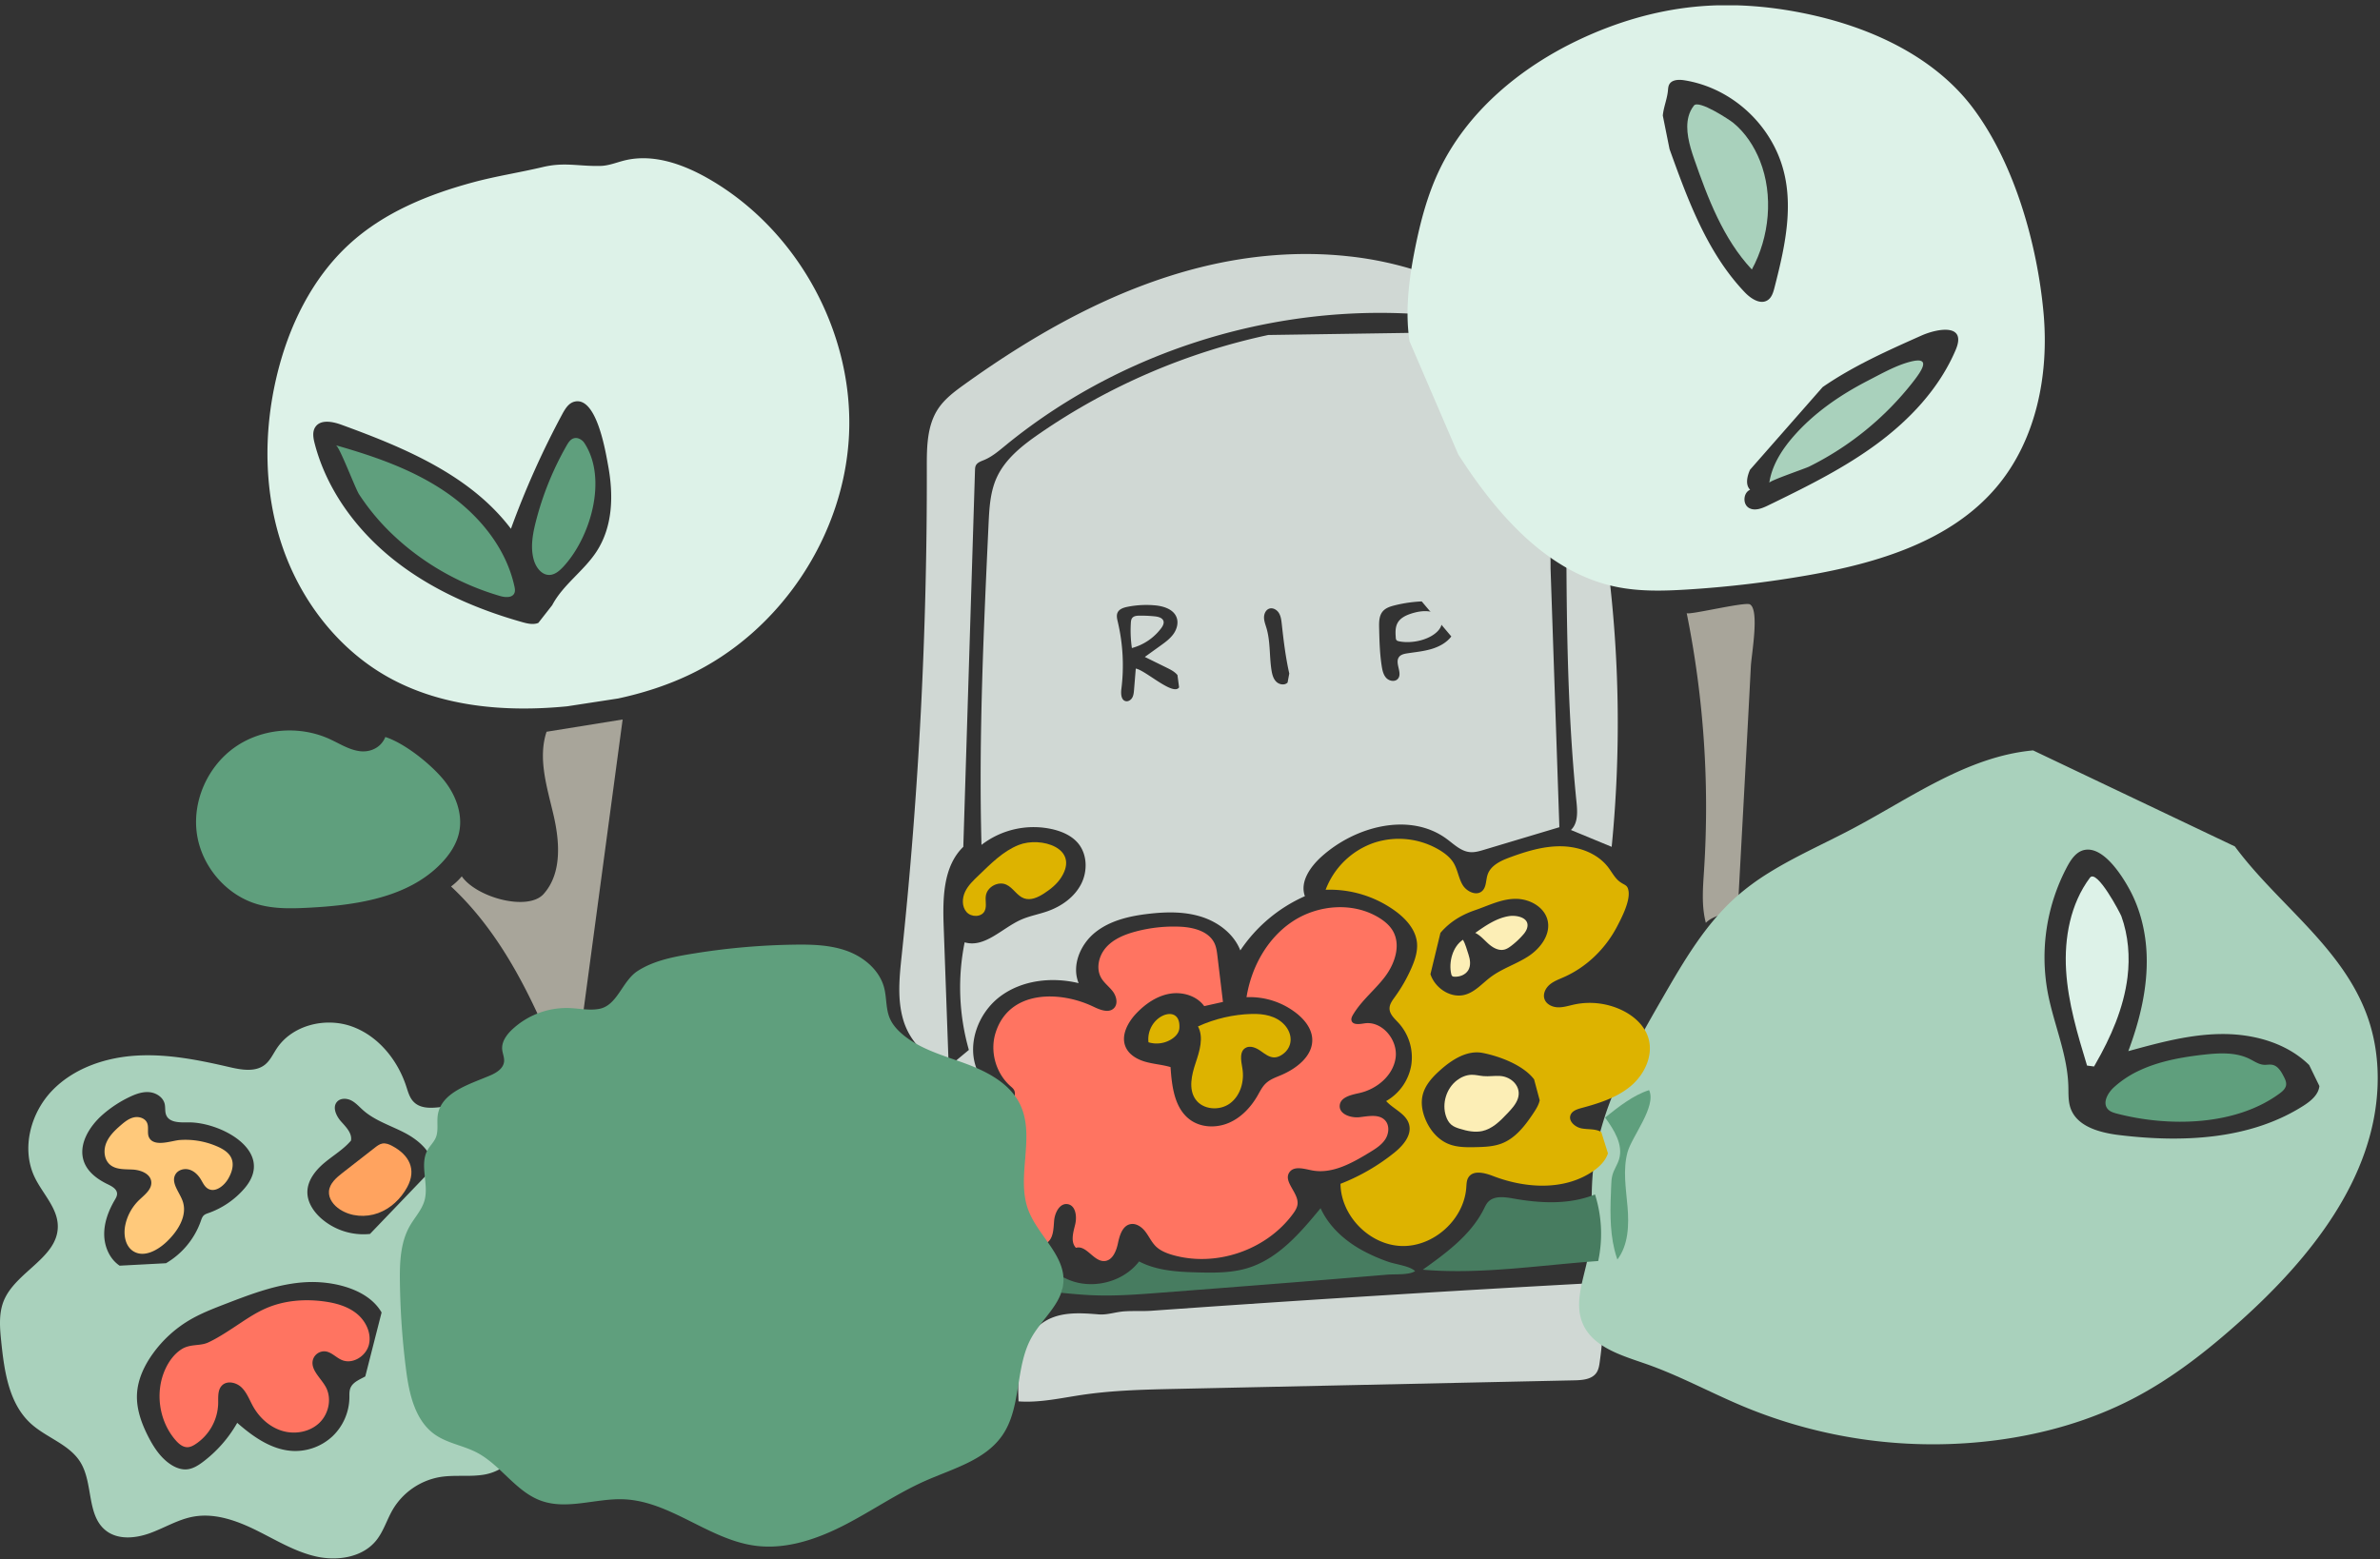
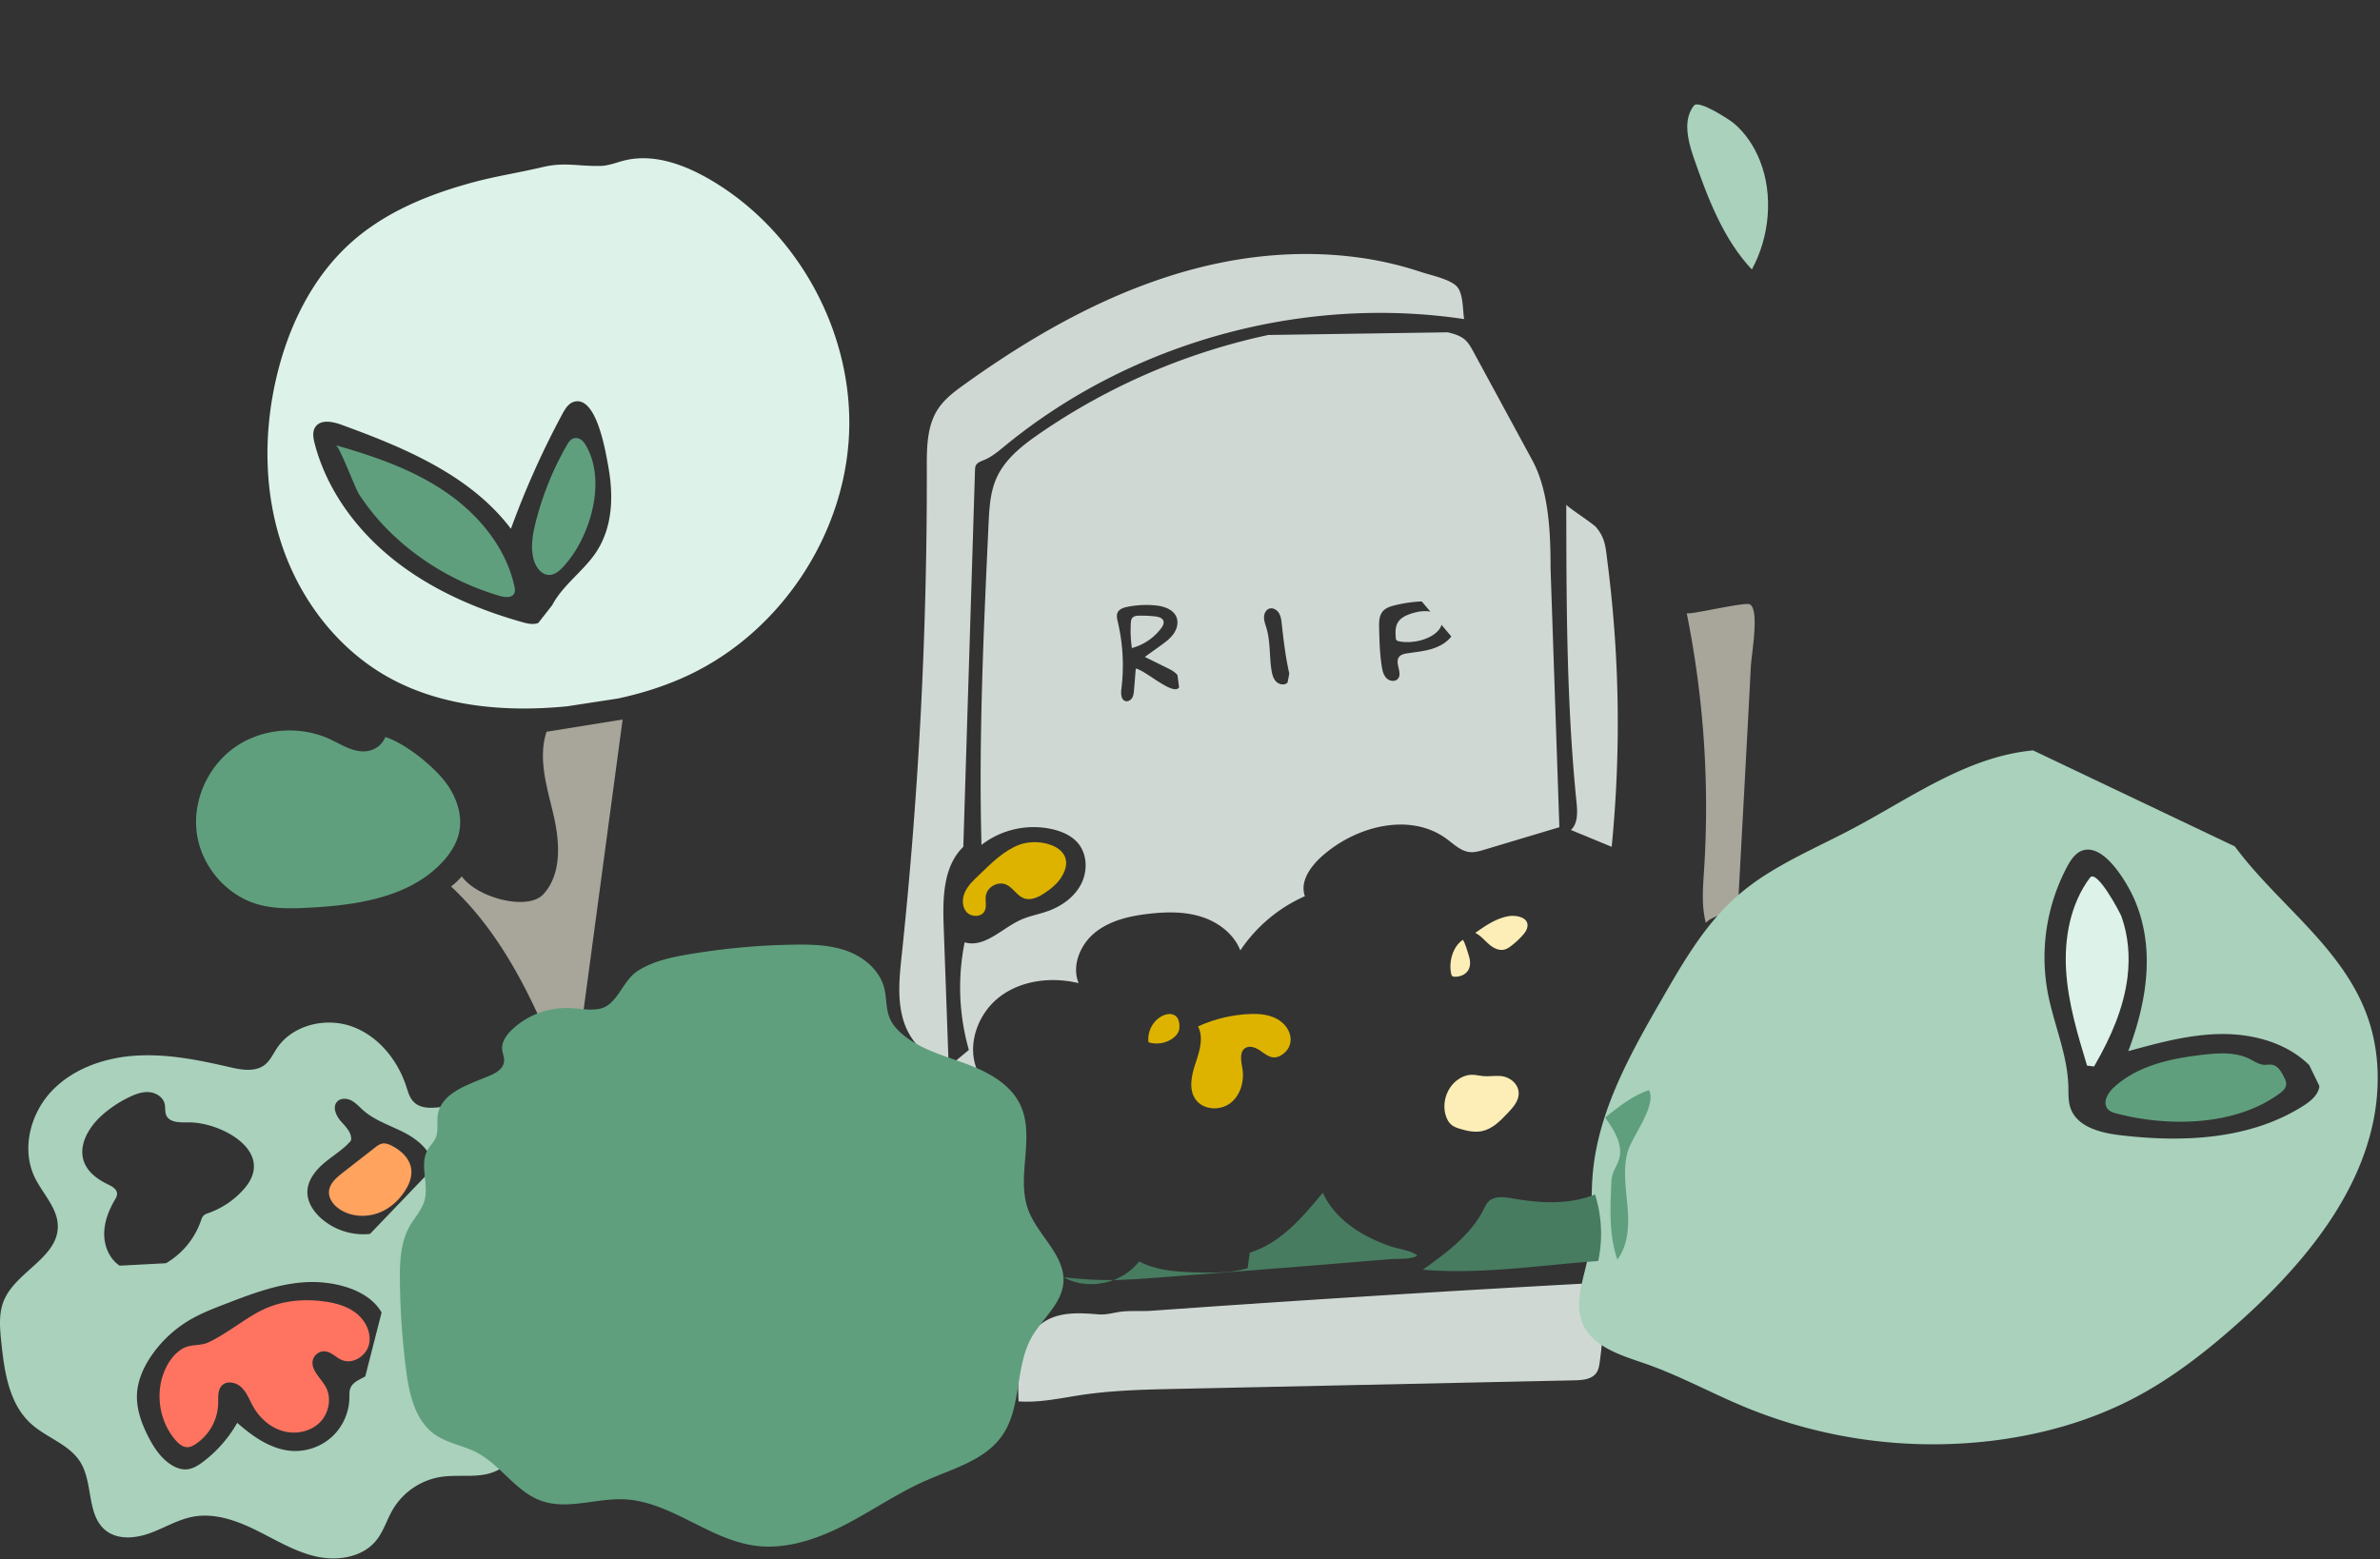
<svg xmlns="http://www.w3.org/2000/svg" width="206" height="135" viewBox="0 0 206 135">
  <rect x="0" y="0" width="206" height="135" fill="#333333" stroke="none" />
  <defs>
    <clipPath id="a">
      <path d="M136.68 64.9h69.123v60.144H136.68z" />
    </clipPath>
    <clipPath id="b">
      <path d="M0 88.53h44.562v46.39H0z" />
    </clipPath>
    <clipPath id="c">
      <path d="M121.83.46h55.156v50.68H121.83z" />
    </clipPath>
  </defs>
  <path fill="#ddb300" d="M87.102 76.589c.596.273.925.977 1.545 1.19.578.2 1.204-.095 1.718-.427.58-.376 1.133-.822 1.501-1.407 1.598-2.543-1.803-3.541-3.692-2.792-1.357.538-2.41 1.62-3.464 2.63-.446.428-.912.862-1.177 1.422-.265.56-.286 1.284.122 1.75.407.467 1.293.468 1.572-.085.117-.233.11-.493.096-.758-.01-.188-.022-.379.006-.562.115-.77 1.065-1.285 1.773-.961" />
  <path fill="#5f9f7d" d="M50.105 37.97a.683.683 0 0 0-.474-.014c-.274.097-.443.365-.587.617a26.42 26.42 0 0 0-2.666 6.59c-.276 1.084-.482 2.235-.176 3.31.184.647.673 1.312 1.345 1.302.478-.007.878-.353 1.203-.702 2.33-2.491 3.878-7.583 1.835-10.712a1.02 1.02 0 0 0-.48-.39m-11.543 4.614c-2.852-1.947-6.17-3.09-9.492-4.035.314.09 1.672 3.726 2.011 4.249a19.57 19.57 0 0 0 3.185 3.74c2.555 2.35 5.683 4.09 9.015 5.06.315.092.713.142.985.012a.515.515 0 0 0 .254-.255c.085-.185.048-.401.004-.601-.74-3.373-3.11-6.222-5.962-8.17" />
  <path fill="#d0d8d4" d="M82.1 91.935l-.42-11.723c-.087-2.442-.056-5.197 1.699-6.898l1.012-32.6c.005-.14.01-.282.069-.407.125-.264.438-.366.708-.478.683-.28 1.257-.769 1.829-1.238 10.937-8.971 25.738-13.057 39.73-10.967-.128-.834-.07-2.22-.634-2.826-.588-.63-2.275-.976-3.082-1.246a29.99 29.99 0 0 0-6.26-1.36c-4.283-.473-8.65-.097-12.826.944-7.435 1.853-14.244 5.687-20.468 10.158-.843.606-1.696 1.244-2.267 2.111-.958 1.458-.974 3.318-.97 5.062a392.853 392.853 0 0 1-2.168 42.197c-.2 1.884-.408 3.826.132 5.642.538 1.816 2.028 3.491 3.916 3.629" />
  <path fill="#a9d1bc" d="M151.63 23.334c1.53-2.803 1.887-6.428.7-9.42-.49-1.233-1.254-2.408-2.283-3.26-.346-.287-3.012-2.041-3.427-1.517-.229.29-.38.609-.47.947-.301 1.128.068 2.47.47 3.63 1.197 3.44 2.522 6.958 5.01 9.62" />
  <path fill="#a8a59a" d="M53.892 62.29l-6.585 1.062c-.762 2.295.032 4.774.585 7.128.555 2.354.772 5.114-.839 6.918-1.353 1.515-5.786.323-7.084-1.528a5.603 5.603 0 0 1-.929.877c5.157 4.808 7.89 11.602 10.47 18.164l4.382-32.621" />
  <path fill="#ff7461" d="M30.878 113.73c-.789-.64-1.81-.92-2.817-1.057-1.676-.228-3.424-.093-4.98.568-1.04.442-1.96 1.102-2.9 1.718-.652.427-1.487.963-2.186 1.277-.707.317-1.537.094-2.288.578-.613.395-1.063 1.006-1.374 1.665-.944 2.003-.586 4.55.874 6.217.273.311.628.612 1.042.595.233-.01.45-.12.647-.246a4.36 4.36 0 0 0 1.988-3.534c.01-.547-.057-1.172.327-1.561.446-.454 1.254-.268 1.708.179.454.447.673 1.071.984 1.627.553.992 1.46 1.812 2.551 2.13 1.09.32 2.357.09 3.181-.693.824-.783 1.107-2.124.56-3.12-.436-.793-1.361-1.507-1.103-2.374a1.024 1.024 0 0 1 1.06-.704c.31.034.57.204.83.384.198.136.396.278.615.369.938.39 2.087-.344 2.333-1.33.245-.985-.263-2.048-1.052-2.688" />
-   <path fill="#ffc97b" d="M15.805 103.973c-.28-.78-1.034-1.58-.621-2.298.222-.387.74-.538 1.171-.422.431.115.777.449 1.012.828.183.297.326.644.624.824.62.376 1.387-.218 1.754-.841.318-.54.534-1.21.287-1.785-.204-.475-.679-.774-1.149-.989a6.865 6.865 0 0 0-3.311-.594c-.698.05-2.186.638-2.653-.184-.217-.384-.012-.891-.187-1.296-.176-.41-.7-.574-1.135-.48-.435.094-.799.383-1.136.674-.512.442-1.019.929-1.27 1.557-.252.628-.181 1.433.335 1.87.526.444 1.293.38 1.98.42.687.041 1.505.357 1.586 1.04.079.66-.57 1.138-1.05 1.597a4.205 4.205 0 0 0-1.198 2.17c-.166.799-.022 1.759.635 2.223.025.018.05.034.077.05.919.563 2.097-.094 2.878-.837.968-.921 1.823-2.27 1.371-3.527" />
  <path fill="#5f9f7d" d="M38.271 67.36c-1.14-1.322-3.263-3.014-4.918-3.555-.36.903-1.282 1.354-2.236 1.225-.934-.127-1.75-.668-2.609-1.057-2.602-1.182-5.823-.927-8.165.71-2.343 1.638-3.694 4.62-3.308 7.451.386 2.833 2.525 5.368 5.273 6.157 1.428.41 2.943.372 4.428.294 3.765-.197 7.822-.761 10.674-3.12a9.03 9.03 0 0 0 .824-.769c.682-.717 1.252-1.569 1.482-2.53.403-1.69-.31-3.49-1.445-4.806" />
  <path fill="#ddf2e8" d="M49.092 61.149c-5.328.525-10.938.06-15.595-2.581-4.294-2.436-7.485-6.62-9.07-11.296-1.587-4.676-1.626-9.805-.498-14.612 1.017-4.331 3.033-8.527 6.315-11.532 3.003-2.748 6.837-4.298 10.718-5.347 1.989-.536 4.02-.843 6.02-1.318 1.887-.448 3.08-.053 4.997-.098.714-.016 1.387-.304 2.08-.475 2.485-.61 5.095.33 7.312 1.608 7.63 4.398 12.486 13.22 12.121 22.02-.366 8.801-5.937 17.19-13.907 20.94-1.937.912-3.985 1.561-6.08 2.013zm-1.295-8.758c.936-1.773 2.723-2.944 3.823-4.62 1.45-2.21 1.482-4.949 1.016-7.467-.212-1.146-.99-6.041-2.931-5.527-.338.09-.584.347-.783.645a5.275 5.275 0 0 0-.25.423 75.054 75.054 0 0 0-4.448 9.935c-3.517-4.645-9.208-7.017-14.68-9.01-.77-.28-1.807-.478-2.256.207-.266.404-.176.938-.055 1.406 1.034 4.007 3.619 7.513 6.858 10.085 3.24 2.572 7.109 4.262 11.089 5.387.462.131.966.253 1.413.076z" />
  <path fill="#d0d8d4" d="M139.498 73.315a109.24 109.24 0 0 0-.356-24.589c-.163-1.27-.172-2.135-1.012-3.103-.268-.31-2.56-1.788-2.56-1.943.01 8.601.019 17.22.885 25.778.02.208.04.423.046.639.022.66-.065 1.322-.53 1.76 1.176.485 2.351.972 3.527 1.458m-18.522-19.4c-.22.387-.199.86-.164 1.302a.369.369 0 0 0 .048.187c.05.072.143.097.227.116.178.037.37.06.57.067.981.038 2.153-.284 2.789-.95.228-.238.397-.566.341-.891-.083-.48-.607-.754-1.09-.815-.53-.067-1.07.033-1.577.2-.45.149-.91.373-1.144.784m-20.459.458c.447-.605.108-.943-.547-1.01a11.625 11.625 0 0 0-1.358-.062c-.192.002-.407.02-.55.137A.419.419 0 0 0 98 53.5c-.095.12-.11.28-.12.432-.045.725-.014 1.455.089 2.173a4.684 4.684 0 0 0 2.548-1.732" />
  <path fill="#ddb300" d="M99.944 88.474a2.304 2.304 0 0 0-.538 1.761c.7.22 1.5.092 2.096-.336.143-.102.278-.227.38-.37a.995.995 0 0 0 .197-.506c.117-1.597-1.322-1.489-2.135-.55" />
  <path fill="#a8a59a" d="M147.649 79.898c.73-.784 2.203-.698 2.672-1.66.134-.278.153-.595.17-.902l.383-7.054.182-3.372c.167-3.08.332-6.158.49-9.237.054-1.018.76-4.88-.083-5.35-.435-.244-5.43.985-5.473.748a84.879 84.879 0 0 1 1.504 22.257c-.098 1.528-.235 3.089.155 4.57" />
  <path fill="#d0d8d4" d="M125.306 28.77c.53.126 1.076.28 1.487.638.036.031.07.065.104.098.266.27.453.612.635.947l5.096 9.396c1.455 2.684 1.581 6.368 1.581 9.375l.762 22.393c-2.174.65-4.347 1.302-6.52 1.953-.4.12-.813.242-1.23.201-.779-.075-1.38-.683-2.01-1.146-3.177-2.336-7.883-1.107-10.816 1.529-.982.883-1.903 2.191-1.45 3.433a13.106 13.106 0 0 0-5.589 4.696c-.56-1.432-1.91-2.452-3.377-2.915-1.466-.463-3.043-.431-4.57-.254-1.641.191-3.327.576-4.615 1.61-1.288 1.034-2.057 2.863-1.433 4.392-2.308-.556-4.898-.272-6.796 1.155-1.897 1.427-2.897 4.108-2.014 6.312l-1.961-.63 1.27-1.055a19.724 19.724 0 0 1-.365-9.317c1.718.51 3.208-1.199 4.84-1.94.742-.338 1.558-.477 2.327-.748 1.198-.42 2.312-1.204 2.901-2.329.59-1.125.557-2.612-.267-3.58-.529-.62-1.313-.972-2.105-1.17a7.38 7.38 0 0 0-6.239 1.333c-.247-9.254.182-18.511.611-27.759.064-1.363.135-2.763.693-4.008.739-1.648 2.233-2.817 3.72-3.843a55.322 55.322 0 0 1 19.798-8.535zm-23.392 29.672c-.244-.295-.599-.473-.943-.642l-1.882-.926 1.349-.97c.414-.297.837-.603 1.132-1.019.297-.416.449-.97.264-1.445-.274-.706-1.133-.968-1.887-1.034a8.33 8.33 0 0 0-2.37.132c-.33.067-.695.185-.841.489-.118.248-.051.54.013.806a16.41 16.41 0 0 1 .31 5.823c-.026.21-.032.46.025.665.052.19.159.34.351.382.226.05.456-.105.568-.306.112-.202.133-.44.153-.67l.151-1.845c.837.142 3.248 2.403 3.749 1.626zm9.678-.132c-.323-1.443-.488-2.824-.65-4.297-.037-.328-.078-.67-.253-.95-.175-.28-.527-.478-.836-.367-.296.105-.448.448-.446.762.002.315.122.615.211.916.251.846.267 1.736.327 2.62.023.337.053.675.105 1.009.057.364.15.746.409 1.008.258.263.728.345.987.082zm11.465-6.242c-.791.035-1.58.15-2.347.342-.377.094-.772.22-1.025.518-.322.378-.326.925-.315 1.422.026 1.112.053 2.228.226 3.327.058.37.143.758.402 1.027.26.269.748.348.994.066.43-.494-.293-1.364.1-1.89.16-.214.451-.276.716-.317.691-.106 1.393-.17 2.063-.367l.145-.044c.62-.202 1.21-.534 1.603-1.05z" />
-   <path fill="#477c60" d="M107.986 109.786c-1.375.42-2.84.41-4.277.375-1.75-.044-3.565-.139-5.115-.953-1.026 1.342-2.765 2.05-4.443 1.96a4.88 4.88 0 0 1-2.092-.581l-.189 1.34c.907.087 1.814.174 2.725.21 1.95.08 3.903-.07 5.85-.22 3.688-.283 7.375-.567 11.062-.86a1695.293 1695.293 0 0 0 8.545-.702c.672-.058 1.911.049 2.433-.308-.476-.454-1.673-.576-2.33-.81a15.117 15.117 0 0 1-2.282-1.009c-1.509-.838-2.859-2.055-3.569-3.628-1.758 2.136-3.672 4.38-6.318 5.186" />
+   <path fill="#477c60" d="M107.986 109.786c-1.375.42-2.84.41-4.277.375-1.75-.044-3.565-.139-5.115-.953-1.026 1.342-2.765 2.05-4.443 1.96a4.88 4.88 0 0 1-2.092-.581c.907.087 1.814.174 2.725.21 1.95.08 3.903-.07 5.85-.22 3.688-.283 7.375-.567 11.062-.86a1695.293 1695.293 0 0 0 8.545-.702c.672-.058 1.911.049 2.433-.308-.476-.454-1.673-.576-2.33-.81a15.117 15.117 0 0 1-2.282-1.009c-1.509-.838-2.859-2.055-3.569-3.628-1.758 2.136-3.672 4.38-6.318 5.186" />
  <path fill="#ddb300" d="M107.789 90.732c.396-.248.915-.031 1.298.235s.778.597 1.245.578c.244-.01.475-.12.675-.26.925-.65.886-1.775.18-2.551-.72-.792-1.802-.978-2.833-.952-1.604.042-3.2.412-4.66 1.08.507.964.137 2.134-.208 3.167-.345 1.034-.633 2.254-.008 3.146.644.917 2.097 1.015 2.994.344.898-.67 1.248-1.908 1.064-3.014-.057-.342-.137-.738-.111-1.081.022-.287.118-.538.364-.692" />
-   <path fill="#ff7461" d="M119.872 84.567c.864-1.141 1.405-2.755.678-3.989-.281-.476-.722-.839-1.193-1.127-2.244-1.377-5.28-1.13-7.476.322-2.197 1.453-3.574 3.959-3.988 6.56a6.54 6.54 0 0 1 4.362 1.422c.671.54 1.258 1.277 1.322 2.136.112 1.495-1.338 2.621-2.72 3.199-.458.191-.94.365-1.298.707-.314.298-.504.699-.721 1.074-.581 1.005-1.422 1.894-2.49 2.347-1.07.453-2.38.416-3.322-.262-1.368-.984-1.598-2.892-1.709-4.573-.706-.21-1.453-.256-2.162-.455-.71-.199-1.42-.6-1.72-1.273-.448-1.012.194-2.176.965-2.97.776-.8 1.745-1.462 2.844-1.652 1.098-.19 2.332.17 2.987 1.072l1.623-.364-.478-3.967c-.045-.37-.091-.745-.244-1.083-.483-1.066-1.824-1.41-2.994-1.462a12.795 12.795 0 0 0-3.87.426c-.93.251-1.867.632-2.514 1.347-.646.716-.922 1.836-.436 2.668.263.45.706.764 1.015 1.182.309.419.452 1.06.086 1.43-.45.455-1.207.146-1.784-.131-2.901-1.392-7.302-1.472-8.468 2.279-.5 1.608.027 3.487 1.29 4.6.124.11.26.218.329.37.105.224.041.486.024.734-.064.897.492 1.707.75 2.57.48 1.616-.11 3.343-.085 5.03a6.956 6.956 0 0 0 2.126 4.87c.586-.382.58-1.218.638-1.915.057-.697.488-1.555 1.178-1.438.695.118.811 1.078.643 1.762-.168.685-.416 1.505.067 2.018.906-.272 1.531 1.208 2.474 1.145.694-.046 1.02-.863 1.164-1.544.142-.68.386-1.502 1.065-1.648.501-.108.993.238 1.306.645.313.406.525.89.886 1.254.407.407.964.623 1.517.78 3.739 1.05 8.054-.43 10.36-3.554.197-.266.386-.558.412-.889.076-.986-1.278-1.938-.698-2.74.4-.554 1.249-.292 1.918-.158 1.758.351 3.481-.618 5.013-1.55.505-.309 1.027-.632 1.352-1.126.326-.495.392-1.212-.008-1.648-.522-.566-1.434-.365-2.2-.277-.765.089-1.8-.258-1.727-1.025.069-.715.993-.907 1.693-1.063 1.52-.337 2.935-1.516 3.145-3.06.209-1.542-1.174-3.216-2.712-2.972-.327.052-.761.12-.982-.054a.356.356 0 0 1-.125-.192c-.047-.173.04-.352.132-.507.729-1.232 1.896-2.14 2.76-3.281" />
  <path fill="#d0d8d4" d="M138.607 111.507c-.286-.402-.867-.415-1.359-.388a2282.313 2282.313 0 0 0-33.355 2.063c-1.402.098-2.806.196-4.208.296-.786.056-1.575 0-2.36.052-.793.054-1.464.325-2.244.262-1.683-.136-3.506-.265-4.941.805-.977.729-1.552 1.896-1.805 3.087-.253 1.191-.216 2.423-.178 3.64 1.848.135 3.683-.293 5.515-.564 2.705-.4 5.448-.46 8.182-.518l34.441-.74c.691-.015 1.49-.085 1.883-.653.187-.273.242-.612.287-.94.251-1.803.362-3.626.332-5.448l-.002-.128c-.006-.286-.021-.592-.188-.826" />
-   <path fill="#a9d1bc" d="M156.59 40.394a26.158 26.158 0 0 0 8.962-7.294c.837-1.068 1.65-2.286-.274-1.766-1.228.33-2.481 1.044-3.607 1.624-2.392 1.234-4.652 2.78-6.432 4.818-.909 1.04-1.7 2.241-2.013 3.578a5.885 5.885 0 0 0-.086.446c.029-.191 3.088-1.227 3.45-1.406" />
  <path fill="#ddf2e8" d="M183.612 79.316c-.086-.238-2.117-4.132-2.72-3.327-1.688 2.258-2.232 5.209-2.062 8.022.17 2.814.994 5.542 1.812 8.24l.606.08.101-.175c1.35-2.345 2.464-4.873 2.796-7.556.218-1.766.074-3.604-.533-5.284" />
  <path fill="#fceeb6" d="M125.694 84.502c.052.046.126.055.195.058.461.022.957-.166 1.194-.562l.016-.029c.222-.4.15-.903.003-1.34-.137-.408-.271-.926-.474-1.269-.905.588-1.252 1.963-1.016 2.97.015.063.034.129.082.172m4.136 8.65c-.476-.028-.954.055-1.429.014-.344-.029-.682-.122-1.027-.116-.462.01-.909.201-1.275.483-.912.703-1.309 2.004-.945 3.096.095.284.24.56.471.75.21.174.472.265.732.346.629.194 1.3.336 1.943.196.417-.092.788-.293 1.13-.55.387-.29.735-.653 1.068-1.006.346-.367.701-.75.87-1.226.37-1.046-.536-1.93-1.538-1.987" />
  <path fill="#5f9f7d" d="M190.758 91.306c-1.887.21-3.834.56-5.538 1.351a8.754 8.754 0 0 0-2.249 1.474c-.535.49-1.01 1.334-.537 1.884.197.229.506.322.799.398 4.45 1.155 10.232 1.084 14.075-1.743.253-.188.518-.416.564-.728.038-.258-.084-.51-.202-.741-.224-.439-.512-.925-.995-1.016-.235-.045-.476.015-.714.001-.451-.026-.84-.306-1.244-.508-1.203-.6-2.622-.52-3.96-.372" />
  <g clip-path="url(#a)">
    <path fill="#a9d1bc" d="M193.437 73.28c3.68 4.987 9.32 8.707 11.476 14.73.678 1.897.95 3.93.879 5.943-.28 8.095-5.854 15.017-11.885 20.426-2.842 2.55-5.87 4.931-9.258 6.695-3.686 1.92-7.744 3.076-11.865 3.615a42.691 42.691 0 0 1-21.844-2.91c-2.86-1.19-5.588-2.695-8.513-3.712-2.103-.73-4.575-1.44-5.44-3.492-.756-1.791.076-3.804.453-5.711.465-2.356.212-4.792.414-7.185.466-5.521 3.302-10.524 6.071-15.324 1.812-3.14 3.672-6.34 6.388-8.74a20.828 20.828 0 0 1 2.848-2.088c2.282-1.414 4.786-2.511 7.169-3.773 5.064-2.68 9.938-6.262 15.643-6.788zm6.433 18.927c-1.96-1.926-4.823-2.704-7.571-2.685-2.748.02-5.435.754-8.085 1.482 1.001-2.676 1.695-5.512 1.587-8.367-.074-1.943-.54-3.897-1.469-5.613-.643-1.188-2.272-3.794-3.93-3.435-.691.15-1.138.805-1.473 1.427a16.726 16.726 0 0 0-1.692 10.89c.511 2.733 1.71 5.348 1.788 8.127.018.64-.022 1.3.19 1.905.461 1.323 1.884 1.91 3.316 2.191.31.061.62.108.923.144 5.447.658 11.304.407 15.927-2.547.636-.407 1.296-.95 1.373-1.702z" />
  </g>
-   <path fill="#ddb300" d="M139.176 99.85c-.215.665-.75 1.178-1.327 1.569-2.48 1.68-5.834 1.47-8.63.391-.72-.278-1.712-.53-2.122.127-.16.256-.161.577-.183.879-.2 2.77-2.825 5.139-5.601 5.056-2.776-.085-5.253-2.607-5.286-5.384a17.694 17.694 0 0 0 4.64-2.681c.77-.618 1.559-1.523 1.291-2.474-.259-.92-1.34-1.3-1.98-2.008a4.43 4.43 0 0 0 2.175-3.121 4.431 4.431 0 0 0-1.102-3.643c-.34-.37-.775-.743-.78-1.246-.003-.376.242-.702.463-1.006a13.413 13.413 0 0 0 1.44-2.521c.306-.701.554-1.459.467-2.218-.13-1.117-.959-2.029-1.865-2.693a9.641 9.641 0 0 0-6.036-1.844 6.866 6.866 0 0 1 4.163-4.06 6.868 6.868 0 0 1 5.777.671c.444.28.865.619 1.137 1.068.354.586.428 1.308.777 1.896.35.59 1.213.993 1.707.52.362-.348.299-.934.46-1.409.272-.802 1.147-1.206 1.942-1.497 1.435-.527 2.93-.983 4.46-.954 1.53.03 3.113.61 4.04 1.827.3.393.547.877.936 1.195.457.373.731.268.82.857.136.896-.595 2.305-.996 3.071-1.002 1.916-2.637 3.512-4.622 4.386-.423.186-.869.347-1.22.65-.35.302-.588.792-.441 1.23.152.458.667.706 1.148.724.48.02.948-.137 1.419-.24a6.464 6.464 0 0 1 4.195.516c.99.488 1.88 1.285 2.218 2.335.482 1.502-.296 3.183-1.502 4.2-.947.798-2.11 1.268-3.302 1.632-.326.1-.655.191-.983.28-.37.1-.792.24-.933.596-.214.537.396 1.061.964 1.167.57.105 1.195.016 1.693.309zm-15.364-15.51c.4 1.219 1.762 2.12 2.999 1.777.87-.242 1.49-.985 2.212-1.526 1-.749 2.233-1.125 3.278-1.81 1.045-.687 1.939-1.89 1.65-3.104-.261-1.106-1.44-1.794-2.578-1.855a4.557 4.557 0 0 0-.079-.003c-1.283-.036-2.442.58-3.618.98-1.17.399-2.19 1.012-3 1.965zm8.97 9.104c-.929-1.225-2.967-1.995-4.442-2.285-1.34-.263-2.642.563-3.662 1.47-.678.602-1.333 1.305-1.542 2.188-.167.705-.027 1.456.257 2.123.383.904 1.058 1.717 1.966 2.092.738.305 1.563.3 2.362.283.765-.017 1.548-.045 2.262-.32 1.1-.426 1.89-1.377 2.562-2.36.06-.086.12-.174.177-.262.23-.347.46-.707.546-1.114z" />
  <g clip-path="url(#b)">
    <path fill="#a9d1bc" d="M44.562 125.485a1.93 1.93 0 0 1-.05.234c-.308 1.097-1.522 1.78-2.677 1.959-1.233.192-2.504-.005-3.737.196a5.923 5.923 0 0 0-4.104 2.821c-.513.879-.798 1.893-1.44 2.682-1.192 1.467-3.36 1.792-5.203 1.374-1.845-.418-3.484-1.437-5.18-2.273-1.696-.837-3.589-1.513-5.449-1.171-1.31.24-2.476.965-3.728 1.422-1.252.458-2.77.607-3.821-.213-1.69-1.318-1.089-4.079-2.204-5.908-.958-1.572-2.96-2.13-4.316-3.375-1.886-1.732-2.28-4.514-2.544-7.06-.123-1.195-.235-2.445.218-3.557 1.027-2.516 4.67-3.714 4.677-6.431.004-1.595-1.318-2.835-2.006-4.273-1.166-2.44-.368-5.525 1.503-7.48 1.87-1.953 4.618-2.884 7.319-3.043 2.7-.159 5.39.381 8.024.992 1.041.241 2.248.461 3.085-.203.458-.363.704-.923 1.028-1.41 1.342-2.018 4.191-2.718 6.477-1.909 2.285.81 3.974 2.888 4.728 5.192.153.466.284.965.622 1.321.728.769 1.973.518 3.024.389 3.379-.417 2.789 3.06 2.826 5.307.02 1.236.024 2.542-.598 3.61-.346.595-.867 1.077-1.18 1.69-.432.847-.42 1.843-.397 2.795l.166 7.079c.026 1.101.052 2.214.32 3.283zm-30.196-16.12a6.887 6.887 0 0 0 3.018-3.657c.062-.176.12-.361.257-.487.112-.102.261-.151.404-.201a7.327 7.327 0 0 0 3.118-2.136c2.73-3.19-2.044-5.762-4.896-5.714-.701.012-1.595.027-1.875-.616-.133-.304-.063-.658-.138-.981-.135-.58-.734-.965-1.328-1.018-.594-.053-1.18.16-1.717.418-.829.395-1.603.903-2.297 1.505-1.199 1.041-2.2 2.679-1.621 4.157.344.882 1.177 1.48 2.03 1.892.366.177.806.415.812.821.003.2-.106.38-.206.552-.528.904-.916 1.92-.908 2.968.008 1.047.463 2.125 1.335 2.708zm18.663 4.264c-1.207-2.089-4.287-2.741-6.516-2.625-2.42.126-4.728 1.008-6.989 1.879-1.091.421-2.19.845-3.193 1.447a10.506 10.506 0 0 0-3.095 2.855c-.747 1.035-1.317 2.24-1.379 3.517-.061 1.269.384 2.512.96 3.644.472.929 1.061 1.837 1.925 2.418.423.286.926.489 1.435.445.52-.045.982-.338 1.398-.652a11.074 11.074 0 0 0 2.958-3.374c1.395 1.226 3.028 2.374 4.884 2.436a4.721 4.721 0 0 0 3.381-1.29 4.727 4.727 0 0 0 1.444-3.32c.004-.28-.017-.57.086-.83.118-.303.37-.504.655-.673.205-.122.428-.226.633-.34zm4.504-12.546c-.12-1.362-1.304-2.384-2.517-3.015-1.212-.63-2.565-1.045-3.589-1.952-.33-.292-.626-.636-1.018-.84-.392-.202-.928-.222-1.228.102-.437.473-.084 1.24.345 1.72s.968 1.018.853 1.652c-.652.766-1.543 1.284-2.313 1.933-.77.648-1.46 1.526-1.461 2.533 0 .214.031.425.089.628.177.625.6 1.188 1.092 1.628a5.551 5.551 0 0 0 4.238 1.357z" />
  </g>
  <path fill="#5f9f7d" d="M88.995 104.733c-1.062-2.878.63-6.305-.683-9.077-.865-1.831-2.823-2.866-4.722-3.569-1.9-.702-3.932-1.234-5.478-2.543-.46-.39-.875-.853-1.107-1.41-.34-.82-.254-1.752-.476-2.61-.388-1.5-1.702-2.628-3.153-3.172-1.452-.543-3.037-.589-4.587-.568a59.51 59.51 0 0 0-8.53.732c-1.711.272-3.596.59-5.077 1.553-1.335.868-1.739 2.972-3.309 3.273-.848.163-1.72-.036-2.583-.07a6.906 6.906 0 0 0-4.952 1.85c-.482.453-.92 1.048-.873 1.708.027.37.208.729.163 1.097-.07.587-.662.952-1.206 1.184-1.832.78-4.234 1.46-4.53 3.429-.097.653.081 1.353-.177 1.96-.166.388-.49.686-.699 1.052-.736 1.288.127 2.953-.273 4.381-.23.82-.848 1.464-1.27 2.203-.818 1.429-.88 3.155-.86 4.801a66.62 66.62 0 0 0 .532 7.634c.268 2.103.774 4.418 2.51 5.633 1.071.749 2.433.939 3.593 1.538 2.083 1.077 3.388 3.4 5.596 4.19 2.259.808 4.74-.226 7.137-.13 4.042.16 7.356 3.474 11.364 4.016 2.66.36 5.338-.549 7.727-1.774 2.389-1.226 4.608-2.778 7.065-3.86 2.384-1.05 5.146-1.778 6.624-3.924.98-1.424 1.183-3.185 1.469-4.918.205-1.247.452-2.48 1.063-3.564.902-1.599 2.581-2.866 2.745-4.695.213-2.38-2.216-4.108-3.043-6.35" />
  <path fill="#ffa35f" d="M33.924 99.197c-.256-.136-.546-.246-.831-.194-.243.045-.449.202-.644.354l-2.8 2.182c-.27.21-.551.44-.772.704-.22.263-.38.56-.404.901-.047.639.411 1.216.949 1.564.962.626 2.229.711 3.307.317 1.078-.394 1.966-1.236 2.515-2.244.844-1.55.161-2.802-1.32-3.584" />
  <g clip-path="url(#c)">
-     <path fill="#ddf2e8" d="M121.996 29.534a17.417 17.417 0 0 1-.15-3.184c.065-1.65.323-3.302.65-4.924.455-2.25 1.046-4.488 2.02-6.567 2.417-5.166 7.078-9.032 12.24-11.458 3.106-1.46 6.44-2.459 9.855-2.807 3.517-.36 7.085-.026 10.53.773 5.183 1.203 10.455 3.7 13.693 8.072 3.559 4.802 5.508 11.75 6.045 17.66.483 5.321-.622 10.992-4.073 15.073-3.967 4.693-10.304 6.58-16.358 7.637a94.507 94.507 0 0 1-10.357 1.226c-2.063.129-4.152.189-6.177-.225-5.997-1.226-10.388-6.32-13.696-11.47zm29.475 11.136c-.247.563-.424 1.297.011 1.73-.595.251-.667 1.233-.114 1.567.5.303 1.14.05 1.666-.207.142-.07.284-.138.427-.207 3.093-1.509 6.185-3.055 8.955-5.093 2.898-2.132 5.452-4.854 6.857-8.166.989-2.33-1.585-1.857-2.97-1.24-2.938 1.31-5.896 2.63-8.544 4.457zm-6.965-27.764c1.591 4.427 3.267 8.992 6.51 12.397.528.555 1.358 1.105 1.994.678.347-.233.476-.674.58-1.08.982-3.819 1.91-7.927.237-11.692-1.448-3.257-4.51-5.7-8.05-6.26-.474-.074-1.071-.059-1.297.366-.09.17-.096.37-.115.56-.065.63-.3 1.231-.406 1.854a3.986 3.986 0 0 0-.036.275z" />
-   </g>
+     </g>
  <path fill="#477c60" d="M138.332 109.174a11.27 11.27 0 0 0-.277-5.764c-2.224.901-4.733.771-7.095.348-.753-.135-1.655-.252-2.17.314-.155.173-.252.39-.356.597-1.122 2.245-3.241 3.795-5.284 5.256l.014.001c5.027.43 10.153-.4 15.168-.752" />
  <path fill="#fceeb6" d="M130.2 82.213c.226-.054.426-.189.611-.33a6.843 6.843 0 0 0 1.103-1.054c.102-.13.19-.268.245-.423.33-.952-.868-1.2-1.546-1.093-1.085.17-2.025.82-2.923 1.453.45.22.778.622 1.153.953.375.332.87.61 1.357.494" />
  <path fill="#5f9f7d" d="M142.738 94.38c-1.35.413-2.716 1.496-3.808 2.371.772 1.067 1.585 2.346 1.209 3.61-.14.471-.44.885-.573 1.36-.084.302-.098.617-.11.93-.08 1.853-.153 3.752.283 5.54.07.289.154.574.253.855.956-1.264 1.013-2.984.879-4.565-.134-1.58-.416-3.199 0-4.729.373-1.366 2.53-3.963 1.867-5.372" />
</svg>